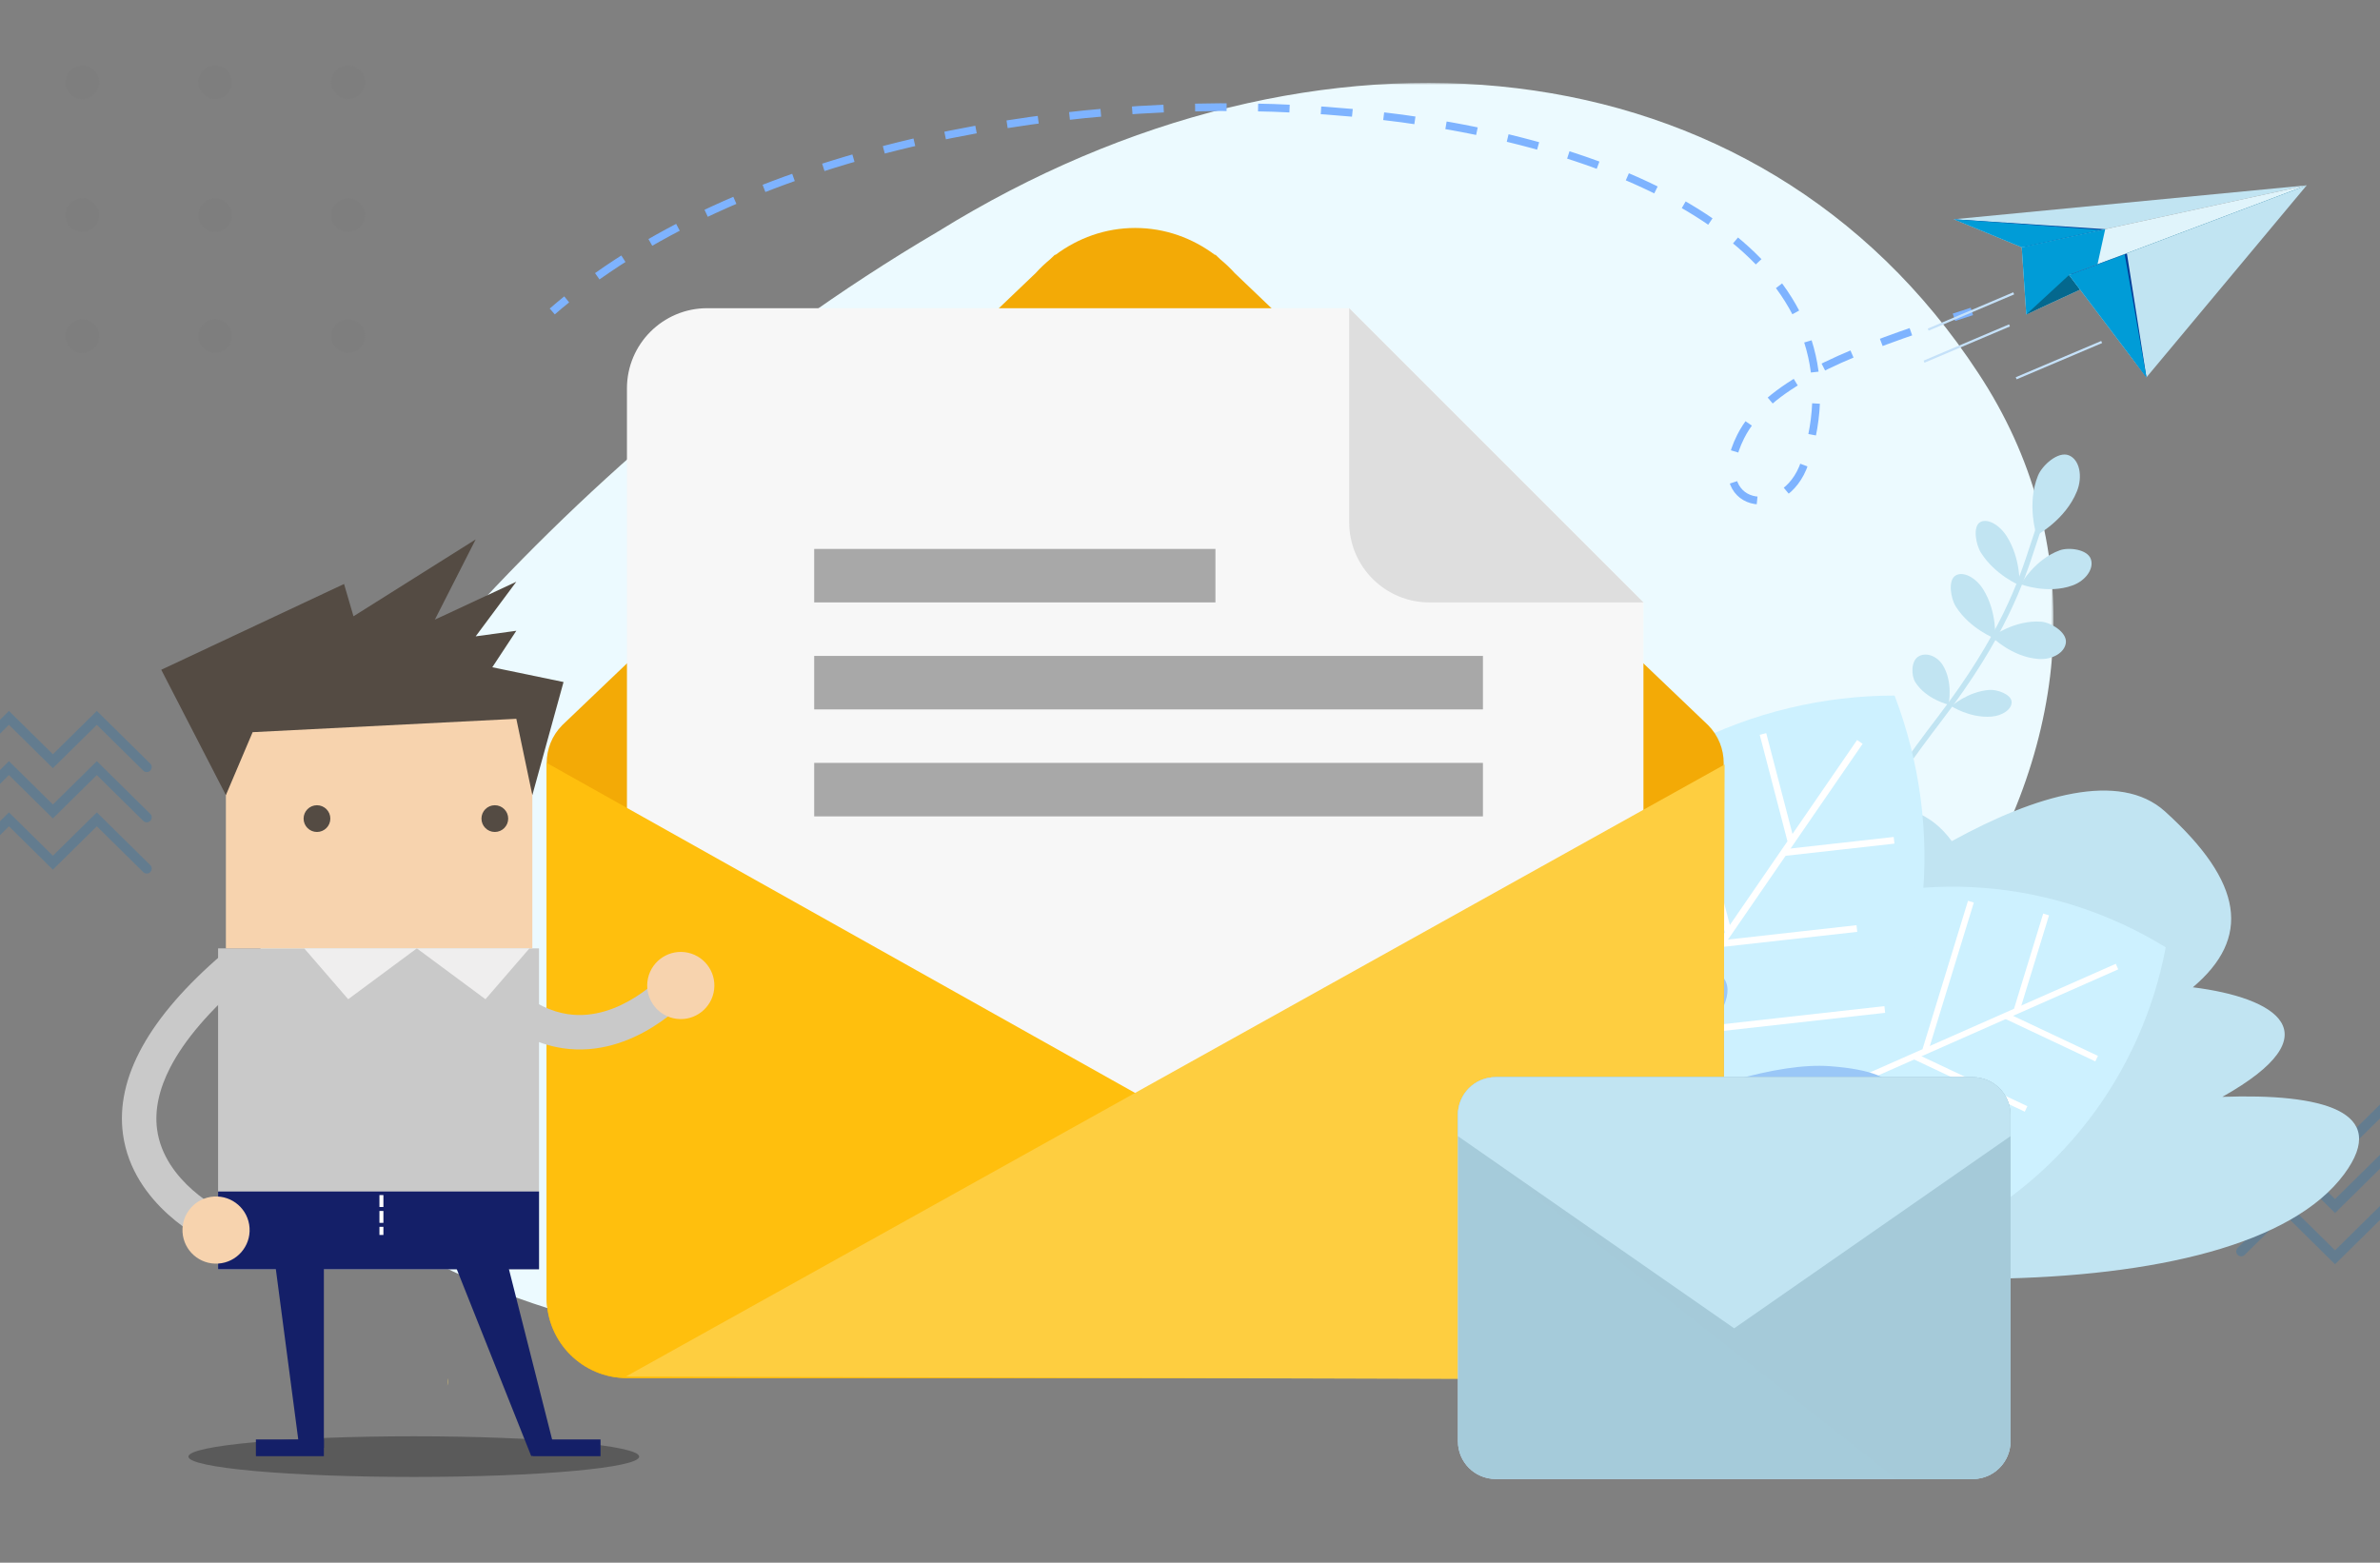
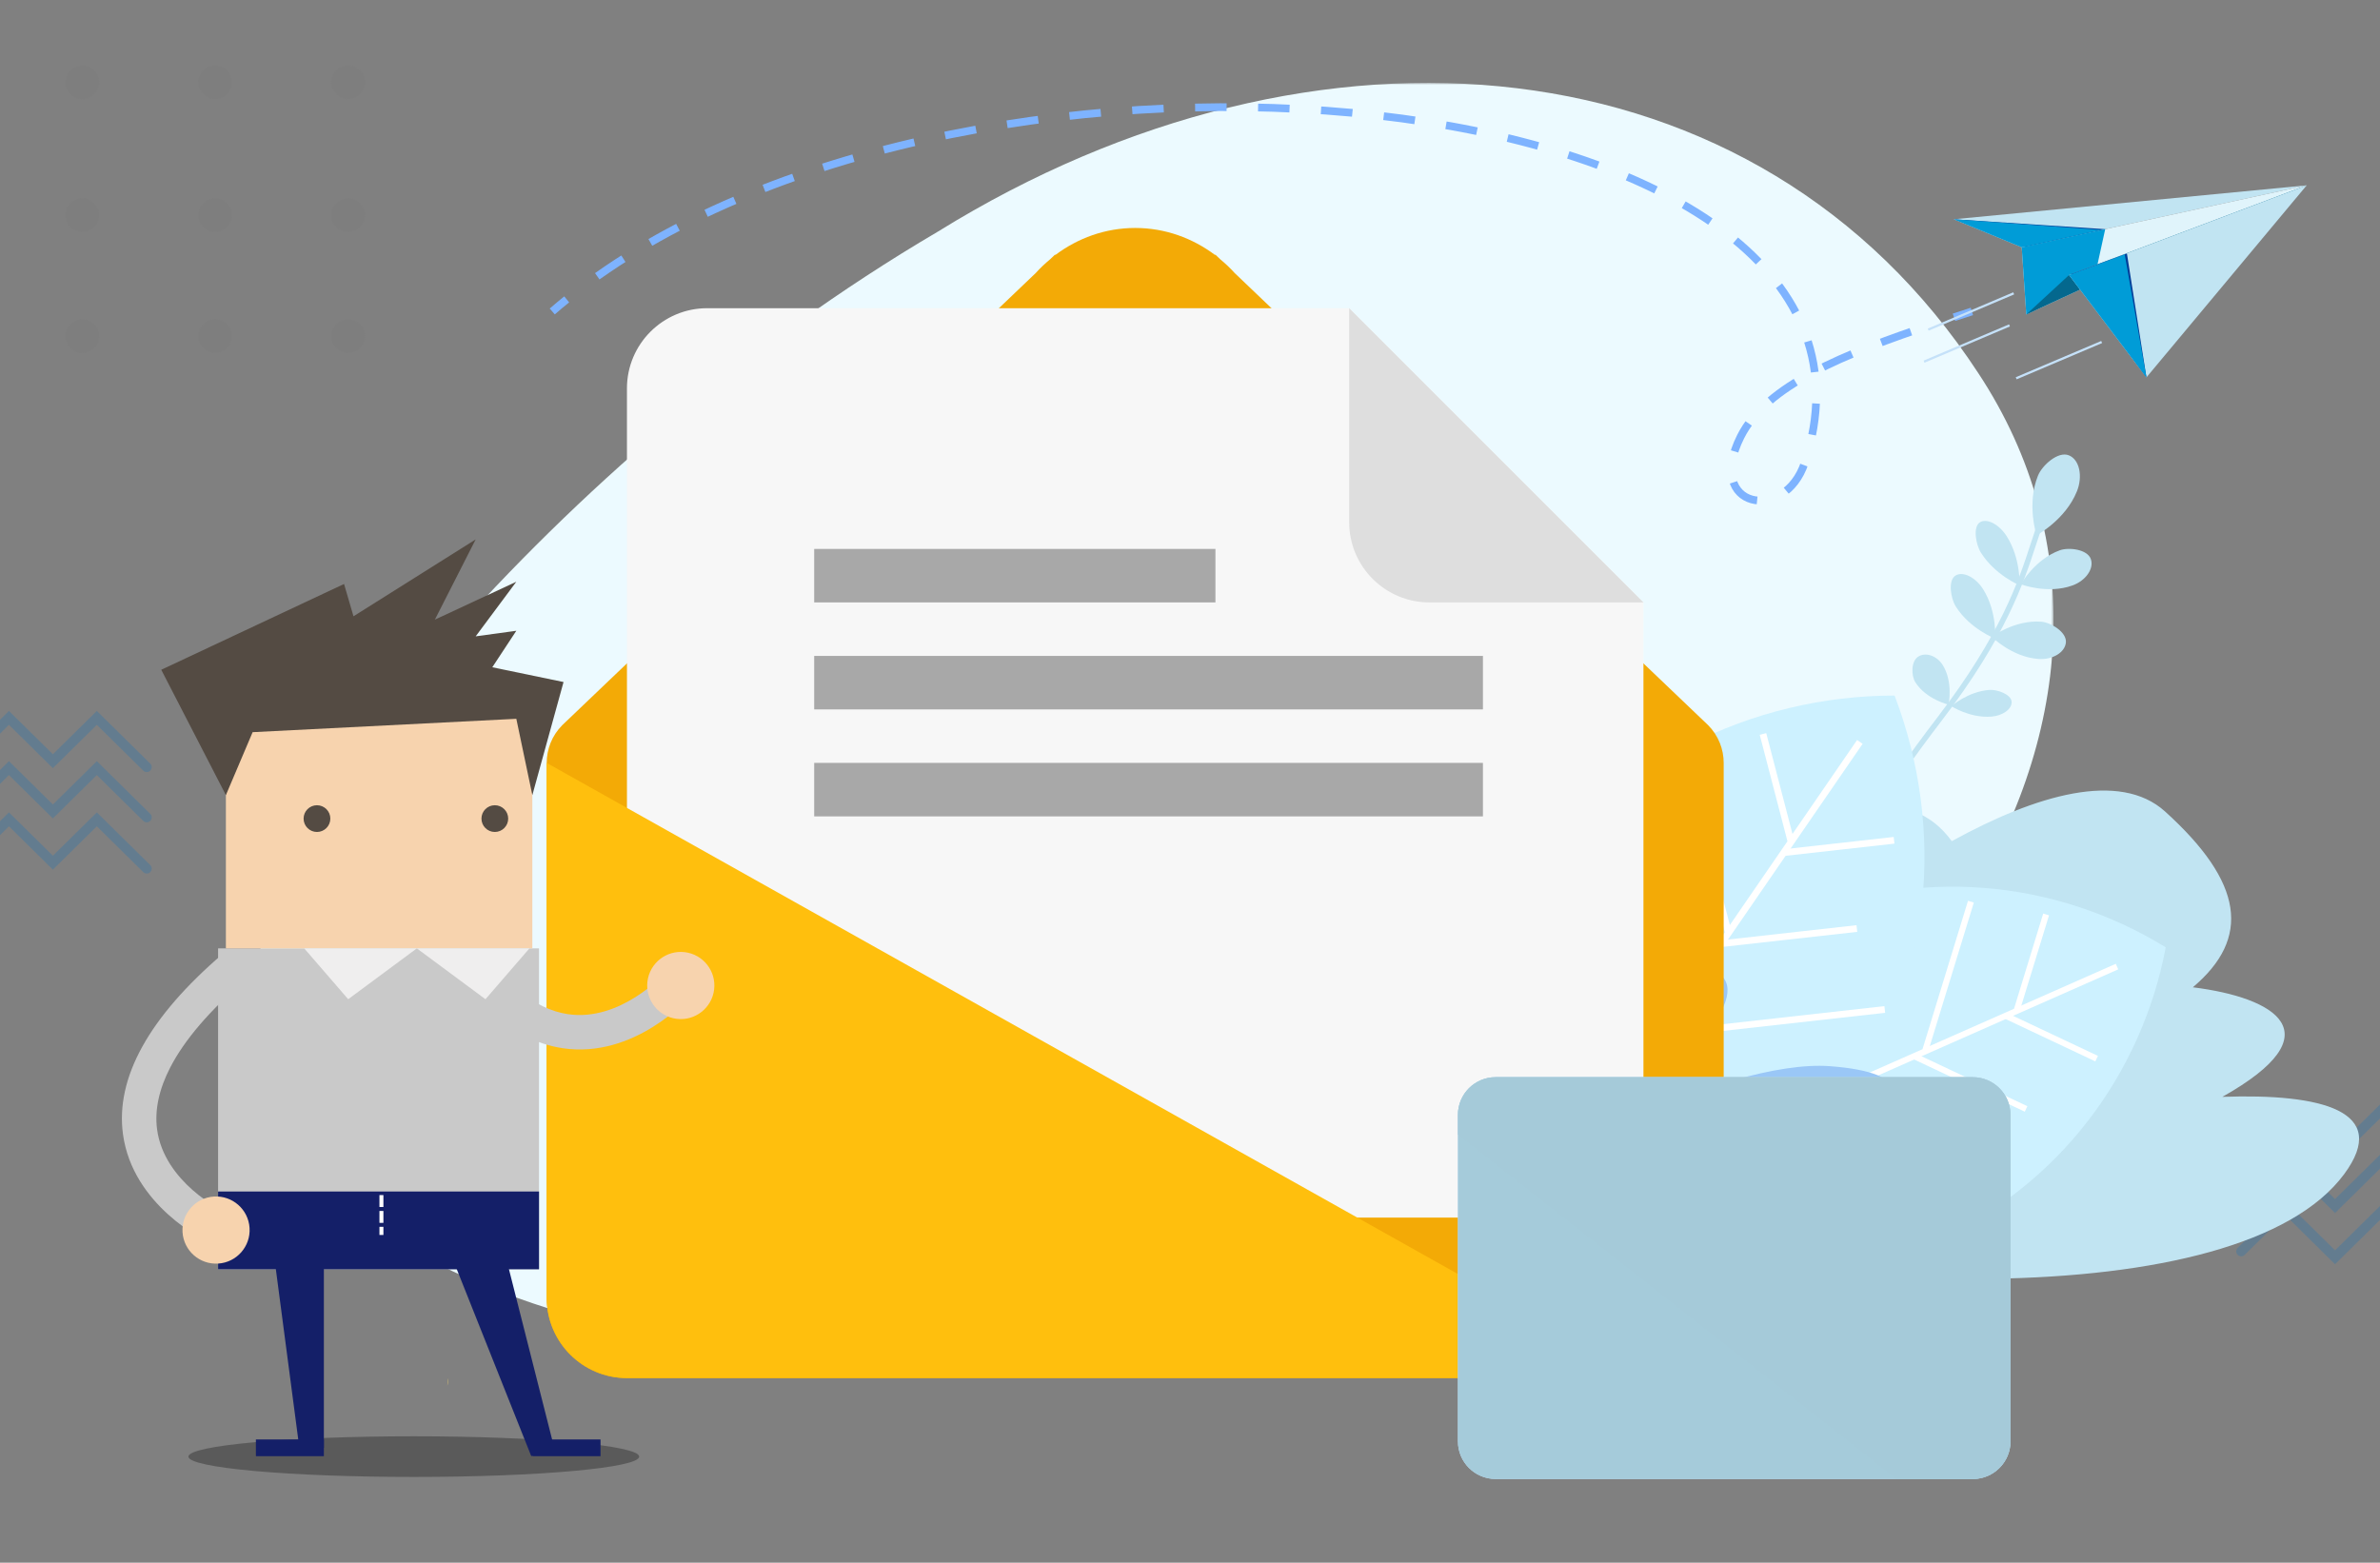
<svg xmlns="http://www.w3.org/2000/svg" xmlns:xlink="http://www.w3.org/1999/xlink" width="600px" height="394px" viewBox="0 0 600 394" version="1.1">
  <rect x="0" y="0" width="600" height="394" fill="#808080" stroke="none" />
  <title>Artboard Copy 54</title>
  <defs>
    <polygon id="path-1" points="0 0 454.15 0 454.15 322.661 0 322.661" />
    <rect id="path-3" x="25.511" y="165.406" width="79" height="17.281" />
    <mask id="mask-4" maskContentUnits="userSpaceOnUse" maskUnits="objectBoundingBox" x="0" y="0" width="79" height="17.281" fill="white">
      <use xlink:href="#path-3" />
    </mask>
    <rect id="path-5" x="91.344" y="165.406" width="13.167" height="9.875" />
    <mask id="mask-6" maskContentUnits="userSpaceOnUse" maskUnits="objectBoundingBox" x="0" y="0" width="13.167" height="9.875" fill="white">
      <use xlink:href="#path-5" />
    </mask>
    <rect id="path-7" x="25.511" y="165.406" width="13.167" height="9.875" />
    <mask id="mask-8" maskContentUnits="userSpaceOnUse" maskUnits="objectBoundingBox" x="0" y="0" width="13.167" height="9.875" fill="white">
      <use xlink:href="#path-7" />
    </mask>
  </defs>
  <g id="Artboard-Copy-54" stroke="none" stroke-width="1" fill="none" fill-rule="evenodd">
    <g id="Group" opacity="0.341" transform="translate(63.5, 150) scale(-1, -1) translate(-63.5, -150) translate(-34, -17)">
      <circle id="Oval-Copy-24" stroke="#58BB71" stroke-width="5.5" opacity="0.511" transform="translate(13, 13) scale(-1, -1) translate(-13, -13) " cx="13" cy="13" r="10.25" />
      <g id="Group-3-Copy-4" transform="translate(123.5, 281) scale(-1, -1) translate(-123.5, -281) translate(69, 228)" fill="#717171" opacity="0.305">
        <circle id="Oval-Copy-7" cx="37.75" cy="37.75" r="4.25" />
        <circle id="Oval-Copy-8" cx="71.25" cy="37.75" r="4.25" />
        <circle id="Oval-Copy-9" cx="104.75" cy="37.75" r="4.25" />
        <circle id="Oval-Copy-12" cx="37.75" cy="71.25" r="4.25" />
        <circle id="Oval-Copy-15" cx="37.75" cy="101.75" r="4.25" />
        <circle id="Oval-Copy-11" cx="71.25" cy="71.25" r="4.25" />
        <circle id="Oval-Copy-16" cx="71.25" cy="101.75" r="4.25" />
        <circle id="Oval-Copy-10" cx="104.75" cy="71.25" r="4.25" />
        <circle id="Oval-Copy-17" cx="104.75" cy="101.75" r="4.25" />
      </g>
      <g id="Group-Copy-6" transform="translate(159.5, 117) scale(-1, -1) translate(-159.5, -117) translate(124, 98)" stroke="#2C76AE" stroke-linecap="round" stroke-width="2.5">
        <polyline id="Path-4" points="0 10.928 11.078 0 23.667 12.418 36.255 0 47.333 10.928 58.411 0 71 12.418" />
        <polyline id="Path-4-Copy" points="0 23.595 11.078 12.667 23.667 25.085 36.255 12.667 47.333 23.595 58.411 12.667 71 25.085" />
        <polyline id="Path-4-Copy-2" points="0 36.51 11.078 25.582 23.667 38 36.255 25.582 47.333 36.51 58.411 25.582 71 38" />
      </g>
    </g>
    <g id="Group-Copy-5" opacity="0.341" transform="translate(565, 279)" stroke="#2C76AE" stroke-linecap="round" stroke-width="2.5">
      <polyline id="Path-4" points="0 10.928 11.078 0 23.667 12.418 36.255 0 47.333 10.928 58.411 0 71 12.418" />
      <polyline id="Path-4-Copy" points="0 23.595 11.078 12.667 23.667 25.085 36.255 12.667 47.333 23.595 58.411 12.667 71 25.085" />
      <polyline id="Path-4-Copy-2" points="0 36.51 11.078 25.582 23.667 38 36.255 25.582 47.333 36.51 58.411 25.582 71 38" />
    </g>
    <g id="Group-109" transform="translate(63.551, 20.901)">
      <g id="Group-3">
        <mask id="mask-2" fill="white">
          <use xlink:href="#path-1" />
        </mask>
        <g id="Clip-2" />
        <path d="M273.594,309.708 C202.351,328.191 133.309,325.068 84.126,311.781 C34.451,298.136 4.652,274.318 0.524,243.28 C-3.635,211.939 17.376,177.14 48.97,140.581 C81.016,104.388 123.644,66.431 172.946,37.464 C268.142,-21.517 379.596,-11.769 435.192,73.199 C490.824,157.554 420.172,274.676 273.594,309.708" id="Fill-1" fill="#ECFAFF" mask="url(#mask-2)" />
      </g>
      <path d="M449.868,114.058 C449.868,114.058 447.31,106.234 450.222,99.027 C451.277,96.418 455.288,92.799 458.004,93.896 C460.712,94.985 461.566,99.195 460.039,102.985 C457.131,110.199 449.868,114.058 449.868,114.058" id="Fill-4" fill="#C1E4F2" />
      <path d="M445.898,126.409 C445.898,126.409 449.414,120.128 455.712,117.849 C457.999,117.027 462.659,117.584 463.54,120.031 C464.429,122.477 462.245,125.515 458.918,126.711 C452.616,128.991 445.898,126.409 445.898,126.409" id="Fill-6" fill="#C1E4F2" />
      <path d="M438.56,139.653 C438.56,139.653 444.327,135.352 451.011,135.844 C453.434,136.025 457.457,138.436 457.267,141.033 C457.075,143.626 453.84,145.504 450.318,145.245 C443.636,144.754 438.56,139.653 438.56,139.653" id="Fill-8" fill="#C1E4F2" />
      <path d="M445.575,126.668 C445.575,126.668 439.419,124.123 435.846,118.45 C434.552,116.395 433.777,111.923 435.577,110.796 C437.376,109.659 440.486,111.353 442.367,114.339 C445.939,120.015 445.575,126.668 445.575,126.668" id="Fill-10" fill="#C1E4F2" />
      <path d="M439.414,140.103 C439.414,140.103 433.064,137.675 429.499,132.005 C428.203,129.949 427.512,125.427 429.415,124.225 C431.326,123.029 434.511,124.669 436.393,127.659 C439.967,133.331 439.414,140.103 439.414,140.103" id="Fill-12" fill="#C1E4F2" />
      <path d="M427.679,156.762 C427.679,156.762 422.018,155.427 419.293,151.094 C418.301,149.53 418.142,145.842 420.047,144.645 C421.949,143.443 424.755,144.465 426.192,146.748 C428.916,151.082 427.679,156.762 427.679,156.762" id="Fill-14" fill="#C1E4F2" />
      <path d="M428.395,157.155 C428.395,157.155 432.538,153.454 437.968,153.046 C439.932,152.9 443.437,154.149 443.578,156.013 C443.715,157.869 441.333,159.566 438.472,159.781 C433.049,160.193 428.395,157.155 428.395,157.155" id="Fill-16" fill="#C1E4F2" />
      <path d="M396.058,232.718 C397.292,233.905 398.402,234.284 398.485,234.311 L398.908,233.014 L398.694,233.656 L398.91,233.014 C398.784,232.969 395.88,231.939 394.536,227.516 C393.031,222.558 394.068,215.522 397.624,206.609 C402.503,194.385 412.047,178.95 425.989,160.747 C442.189,139.597 446.681,125.801 449.664,116.67 C450.427,114.337 451.086,112.31 451.8,110.655 L450.551,110.117 C449.806,111.829 449.137,113.877 448.365,116.247 C445.422,125.294 440.964,138.956 424.908,159.919 C393.866,200.45 390.563,219.307 393.258,227.992 C393.96,230.264 395.055,231.756 396.058,232.718" id="Fill-18" fill="#C1E4F2" />
      <path d="M242.518,231.772 C221.321,213.963 239.23,209.871 260.122,211.8 C250.806,199.434 257.846,188.969 283.667,178.819 C295.259,174.259 308.679,178.581 321.553,186.915 C333.494,165.275 348.531,151.063 364.047,160.831 C376.873,168.903 386.154,178.126 391.675,187.586 C395.934,186.075 400.5,184.699 405.372,183.487 C415.971,180.845 423.442,184.239 428.497,191.18 C449.741,179.478 470.836,173.36 482.26,183.696 C502.127,201.673 503.942,215.634 489.267,228.026 C510.085,230.619 525.248,239.618 496.705,255.647 C521.702,254.763 539.194,259.202 527.426,275.121 C501.182,310.623 389.581,307.36 307.797,283.082 C255.637,275.422 212.809,260.798 205.743,241.029 C200.546,226.482 218.958,226.363 242.518,231.772" id="Fill-20" fill="#C1E4F2" />
      <path d="M387.941,211.283 C356.225,225.294 335.289,253.699 329.244,285.635 C356.926,302.671 392.018,306.319 423.737,292.307 C455.455,278.295 476.392,249.888 482.437,217.951 C454.752,200.915 419.658,197.272 387.941,211.283" id="Fill-22" fill="#CDF1FF" />
      <line x1="470.147" y1="222.804" x2="334.842" y2="282.586" id="Stroke-24" stroke="#FFFFFF" stroke-width="1.532" />
      <line x1="442.308" y1="235.3" x2="465.011" y2="246.014" id="Stroke-26" stroke="#FFFFFF" stroke-width="1.532" />
      <line x1="419.241" y1="245.492" x2="447.223" y2="258.699" id="Stroke-28" stroke="#FFFFFF" stroke-width="1.532" />
      <line x1="396.169" y1="255.682" x2="442.946" y2="277.765" id="Stroke-30" stroke="#FFFFFF" stroke-width="1.532" />
      <line x1="373.097" y1="265.877" x2="418.598" y2="287.364" id="Stroke-32" stroke="#FFFFFF" stroke-width="1.532" />
      <line x1="350.025" y1="276.069" x2="375.365" y2="288.032" id="Stroke-34" stroke="#FFFFFF" stroke-width="1.532" />
      <line x1="444.915" y1="233.663" x2="452.276" y2="209.663" id="Stroke-36" stroke="#FFFFFF" stroke-width="1.532" />
      <line x1="421.845" y1="243.857" x2="433.319" y2="206.438" id="Stroke-38" stroke="#FFFFFF" stroke-width="1.532" />
      <line x1="398.774" y1="254.049" x2="413.141" y2="207.214" id="Stroke-40" stroke="#FFFFFF" stroke-width="1.532" />
      <line x1="375.706" y1="264.244" x2="390.458" y2="216.13" id="Stroke-42" stroke="#FFFFFF" stroke-width="1.532" />
      <line x1="352.632" y1="274.437" x2="365.309" y2="233.106" id="Stroke-44" stroke="#FFFFFF" stroke-width="1.532" />
      <path d="M321.327,202.978 C299.622,234.541 296.395,273.392 309.224,306.936 C345.138,306.91 380.259,289.994 401.966,258.425 C423.672,226.859 426.896,188.013 414.072,154.47 C378.156,154.494 343.031,171.412 321.327,202.978" id="Fill-46" fill="#CDF1FF" />
      <line x1="405.321" y1="166.157" x2="312.724" y2="300.819" id="Stroke-48" stroke="#FFFFFF" stroke-width="1.692" />
      <line x1="386.386" y1="194.045" x2="413.947" y2="190.963" id="Stroke-50" stroke="#FFFFFF" stroke-width="1.692" />
      <line x1="370.594" y1="217.004" x2="404.57" y2="213.209" id="Stroke-52" stroke="#FFFFFF" stroke-width="1.692" />
      <line x1="354.805" y1="239.965" x2="411.6" y2="233.617" id="Stroke-54" stroke="#FFFFFF" stroke-width="1.692" />
      <line x1="339.016" y1="262.931" x2="394.271" y2="256.757" id="Stroke-56" stroke="#FFFFFF" stroke-width="1.692" />
      <line x1="323.226" y1="285.889" x2="353.992" y2="282.454" id="Stroke-58" stroke="#FFFFFF" stroke-width="1.692" />
      <line x1="387.887" y1="190.995" x2="380.9" y2="164.158" id="Stroke-60" stroke="#FFFFFF" stroke-width="1.692" />
      <line x1="372.1" y1="213.962" x2="361.201" y2="172.112" id="Stroke-62" stroke="#FFFFFF" stroke-width="1.692" />
      <line x1="356.307" y1="236.921" x2="342.668" y2="184.539" id="Stroke-64" stroke="#FFFFFF" stroke-width="1.692" />
      <line x1="340.524" y1="259.88" x2="326.508" y2="206.077" id="Stroke-66" stroke="#FFFFFF" stroke-width="1.692" />
      <line x1="324.727" y1="282.842" x2="312.698" y2="236.626" id="Stroke-68" stroke="#FFFFFF" stroke-width="1.692" />
      <path d="M433.375,308.961 C437.502,302.618 432.374,297.225 412.776,294.357 C391.385,291.229 370.952,293.357 354.139,297.233 C393.791,278.022 440.02,251.041 397.811,247.922 C384.652,246.946 364.413,253.32 341.9,263.277 C367.01,242.839 380.828,226.043 365.616,222.922 C351.49,220.022 322.688,236.641 292.032,258.707 C309.502,240.218 319.617,224.083 311.768,216.471 C305.367,210.257 291.706,217.392 275.995,230.597 C276.695,218.981 271.811,211.967 260.675,213.376 C250.199,214.698 241.711,228.149 235.65,244.277 C225.6,219.259 199.051,203.962 172.27,211.558 C140.813,220.478 166.082,280.45 180.158,308.961 L433.375,308.961 Z" id="Fill-70" fill="#9AC7F7" />
      <path d="M381.341,264.89 C382.685,264.683 383.618,263.426 383.413,262.077 C383.207,260.723 381.944,259.797 380.598,259.998 C379.249,260.2 378.321,261.47 378.522,262.819 C378.725,264.165 379.985,265.095 381.341,264.89 M375.714,263.19 C375.881,263.052 376.051,262.931 376.223,262.809 C376.132,262.778 376.044,262.748 375.955,262.713 C373.602,261.79 372.087,260.048 372.568,258.819 C373.051,257.596 375.347,257.343 377.697,258.264 C377.897,258.34 378.093,258.429 378.278,258.523 C378.265,258.425 378.244,258.332 378.229,258.238 C377.85,255.74 378.601,253.561 379.908,253.359 C381.209,253.163 382.574,255.024 382.954,257.523 C382.984,257.736 383.004,257.948 383.024,258.154 C383.097,258.095 383.167,258.029 383.243,257.973 C385.212,256.397 387.479,255.951 388.309,256.985 C389.131,258.014 388.198,260.13 386.225,261.704 C386.055,261.841 385.885,261.965 385.713,262.083 C385.801,262.113 385.89,262.143 385.976,262.178 C388.331,263.099 389.847,264.839 389.365,266.067 C388.888,267.297 386.588,267.549 384.241,266.627 C384.033,266.55 383.844,266.466 383.659,266.366 C383.673,266.466 383.688,266.555 383.705,266.654 C384.086,269.153 383.329,271.335 382.025,271.531 C380.721,271.731 379.359,269.865 378.981,267.368 C378.946,267.153 378.926,266.945 378.911,266.736 C378.837,266.797 378.764,266.862 378.693,266.921 C376.719,268.497 374.451,268.941 373.63,267.911 C372.806,266.875 373.74,264.763 375.714,263.19" id="Fill-72" fill="#FFFFFF" />
      <path d="M367.048,161.915 L247.71,47.941 C246.578,46.674 245.346,45.524 244.035,44.438 L242.863,43.318 C242.863,43.318 242.818,43.334 242.735,43.364 C237.108,39.156 230.199,36.574 222.632,36.574 C215.065,36.574 208.157,39.156 202.529,43.364 C202.447,43.334 202.401,43.318 202.401,43.318 L201.229,44.438 C199.918,45.524 198.687,46.674 197.554,47.941 L78.216,161.915 C75.582,164.553 74.268,168.017 74.271,171.468 L74.271,306.325 C74.271,317.497 83.33,326.556 94.502,326.556 L350.762,326.556 C361.934,326.556 370.993,317.497 370.993,306.325 L370.993,171.468 C370.996,168.017 369.683,164.553 367.048,161.915" id="Fill-74" fill="#F3AA06" />
      <path d="M290.069,198.426 C290.069,235.671 259.877,265.863 222.633,265.863 C185.388,265.863 155.196,235.671 155.196,198.426 C155.196,161.181 185.388,130.989 222.633,130.989 C259.877,130.989 290.069,161.181 290.069,198.426 Z" id="Stroke-76" stroke="#2094F1" stroke-width="0.052" />
      <path d="M350.762,286.09 L350.762,130.986 L276.581,56.806 L114.733,56.806 C103.561,56.806 94.502,65.864 94.502,77.037 L94.502,286.09 L350.762,286.09 Z" id="Fill-78" fill="#F7F7F7" />
      <path d="M350.762,326.556 L94.502,326.556 C83.33,326.556 74.272,317.497 74.272,306.325 L74.272,171.451 L350.762,326.556 Z" id="Fill-80" fill="#FFBF0D" />
-       <path d="M94.273,326.145 L350.532,326.906 C361.703,326.939 370.789,317.907 370.822,306.735 L371.223,171.863 L94.273,326.145 Z" id="Fill-82" fill="#FECE40" />
      <path d="M276.582,56.806 L276.582,110.755 C276.582,121.93 285.64,130.986 296.813,130.986 L350.762,130.986 L276.582,56.806 Z" id="Fill-84" fill="#DEDEDE" />
      <polygon id="Fill-86" fill="#A8A8A8" points="141.708 157.961 310.3 157.961 310.3 144.473 141.708 144.473" />
      <polygon id="Fill-88" fill="#A8A8A8" points="141.708 184.936 310.3 184.936 310.3 171.448 141.708 171.448" />
      <polygon id="Fill-89" fill="#A8A8A8" points="141.708 130.986 242.863 130.986 242.863 117.499 141.708 117.499" />
      <path d="M313.487,352 C308.237,352 303.993,347.742 303.993,342.499 L303.993,260.188 C303.993,254.944 308.237,250.691 313.487,250.691 L433.788,250.691 C439.033,250.691 443.292,254.944 443.292,260.188 L443.292,342.499 C443.292,347.742 439.033,352 433.788,352 L313.487,352 Z" id="Fill-90" fill="#C5E1F9" />
      <path d="M313.487,352 C308.237,352 303.993,347.742 303.993,342.499 L303.993,260.188 C303.993,254.944 308.237,250.691 313.487,250.691 L433.788,250.691 C439.033,250.691 443.292,254.944 443.292,260.188 L443.292,342.499 C443.292,347.742 439.033,352 433.788,352 L313.487,352 Z" id="Fill-91" fill="#A5CBDA" />
      <path d="M433.788,250.691 L313.487,250.691 C308.237,250.691 303.993,254.944 303.993,260.188 L303.993,265.163 L414.506,352 L433.788,352 C439.033,352 443.292,347.742 443.292,342.499 L443.292,260.188 C443.292,254.944 439.033,250.691 433.788,250.691" id="Fill-92" fill="#A5CAD9" />
-       <path d="M373.636,314.009 L443.292,265.559 L443.292,260.188 C443.292,254.944 439.033,250.691 433.788,250.691 L313.487,250.691 C308.237,250.691 303.993,254.944 303.993,260.188 L303.993,265.559 L373.636,314.009 Z" id="Fill-93" fill="#C1E4F2" />
      <path d="M75.673,57.627 C76.864,56.595 78.077,55.579 79.313,54.58" id="Stroke-94" stroke="#7EB3FF" stroke-width="1.95" />
      <path d="M87.02,48.754 C190.952,-24.749 422.65,0.539 391.456,95.682 C386.411,111.07 366.18,107.368 375.262,89.205 C381.73,76.268 400.957,68.434 424.45,60.609" id="Stroke-95" stroke="#7EB3FF" stroke-width="1.95" stroke-dasharray="7.938,7.938" />
      <path d="M429.045,59.094 C430.537,58.606 432.041,58.118 433.56,57.626" id="Stroke-96" stroke="#7EB3FF" stroke-width="1.95" />
      <polygon id="Fill-97" fill="#C1E4F2" points="428.98 34.382 517.97 25.823 446.127 41.45" />
      <polygon id="Fill-98" fill="#E0F4FB" points="447.278 58.384 517.969 25.823 446.127 41.45" />
      <polygon id="Fill-99" fill="#003E99" points="429.194 34.396 467.173 36.882 447.151 41.264" />
      <polygon id="Fill-100" fill="#009CD7" points="428.98 34.382 466.15 37.067 446.127 41.45" />
      <polygon id="Fill-101" fill="#009CD7" points="447.278 58.384 464.294 50.017 467.173 36.881 446.127 41.45" />
      <polygon id="Fill-102" fill="#04688E" points="447.278 58.384 517.969 25.823 458.054 48.44" />
      <polygon id="Fill-103" fill="#C1E4F2" points="477.565 74.249 517.969 25.823 458.054 48.44" />
      <polygon id="Fill-104" fill="#003E99" points="477.565 74.249 472.649 43.013 458.609 48.198" />
      <polygon id="Fill-105" fill="#009CD7" points="477.565 74.249 472.093 43.254 458.054 48.44" />
      <line x1="443.049" y1="61.138" x2="421.497" y2="70.285" id="Stroke-106" stroke="#C5E1F9" stroke-width="0.571" />
      <line x1="466.283" y1="65.328" x2="444.731" y2="74.474" id="Stroke-107" stroke="#C5E1F9" stroke-width="0.571" />
      <line x1="444.106" y1="53.061" x2="422.553" y2="62.207" id="Stroke-108" stroke="#C5E1F9" stroke-width="0.571" />
    </g>
    <g id="Group-27-Copy" transform="translate(30.735, 136)">
      <g id="Group-27" transform="translate(-0, 0)">
        <path d="M130.399,231.257 C130.399,234.088 104.96,236.382 73.583,236.382 C42.202,236.382 16.764,234.088 16.764,231.257 C16.764,228.427 42.202,226.132 73.583,226.132 C104.96,226.132 130.399,228.427 130.399,231.257" id="Fill-1" fill-opacity="0.294" fill="#000000" />
-         <path d="M82.231,211.466 L82.231,211.466 C82.231,211.467 82.231,211.468 82.231,211.469 L82.231,211.466 Z" id="Fill-3" fill="#D3B35E" />
        <path d="M82.207,212.518 C82.251,212.17 82.257,211.819 82.231,211.469 L82.029,213.365 C82.111,213.087 82.172,212.806 82.207,212.518" id="Fill-5" fill="#F8D76D" />
        <polygon id="Fill-7" fill="#C9C9C9" points="24.247 184.02 105.153 184.02 105.153 103.112 24.247 103.112" />
        <polygon id="Fill-9" fill="#141F68" points="36.305 164.987 44.732 229.039 50.913 229.039 50.913 164.987" />
        <polygon id="Fill-10" fill="#141F68" points="33.778 231.146 50.913 231.146 50.913 226.932 33.778 226.932" />
        <polygon id="Fill-11" fill="#141F68" points="93.064 166.235 108.939 228.859 103.197 231.145 79.492 171.641" />
        <polygon id="Fill-12" fill="#F7D3AE" points="26.214 39.904 26.214 65.322 26.214 103.112 103.469 103.112 103.469 66.183 103.469 39.904" />
        <polygon id="Fill-13" fill="#EFEEEE" points="74.349 103.112 57.048 115.935 45.955 103.112" />
        <polygon id="Fill-14" fill="#EFEEEE" points="74.349 103.112 91.65 115.935 102.742 103.112" />
        <path d="M52.544,70.396 C52.544,72.257 51.035,73.766 49.172,73.766 C47.312,73.766 45.802,72.257 45.802,70.396 C45.802,68.534 47.312,67.024 49.172,67.024 C51.035,67.024 52.544,68.534 52.544,70.396" id="Fill-15" fill="#544B43" />
        <path d="M97.382,70.396 C97.382,72.257 95.872,73.766 94.011,73.766 C92.15,73.766 90.64,72.257 90.64,70.396 C90.64,68.534 92.15,67.024 94.011,67.024 C95.872,67.024 97.382,68.534 97.382,70.396" id="Fill-16" fill="#544B43" />
        <polygon id="Fill-17" fill="#141F68" points="24.247 184.02 105.153 184.02 105.153 164.415 24.247 164.415" />
        <use id="Rectangle" stroke="#FFFFFF" mask="url(#mask-4)" stroke-width="2" stroke-dasharray="2" xlink:href="#path-3" />
        <use id="Rectangle" stroke="#FFFFFF" mask="url(#mask-6)" stroke-width="2" stroke-dasharray="2" xlink:href="#path-5" />
        <use id="Rectangle-Copy" stroke="#FFFFFF" mask="url(#mask-8)" stroke-width="2" stroke-dasharray="2" xlink:href="#path-7" />
        <polygon id="Fill-18" fill="#544B43" points="26.214 64.474 9.919 32.869 56 11.237 58.38 19.385 89.184 0 78.898 20.227 99.43 10.676 89.184 24.441 99.43 23.036 93.374 32.236 111.334 35.958 103.469 64.474 99.43 45.23 32.954 48.601" />
        <polygon id="Fill-19" fill="#141F68" points="103.522 231.146 120.657 231.146 120.657 226.932 103.522 226.932" />
        <g id="Group" transform="translate(129.526, 74.072)" />
        <path d="M25.383,104.531 L31.038,111.12 C22.121,118.772 15.78,126.176 12.188,133.125 C9.34,138.637 8.222,143.893 8.866,148.745 C10.634,162.079 25.288,169.217 25.435,169.287 L21.728,177.139 C20.952,176.774 2.71,167.992 0.267,149.964 C-1.654,135.765 6.795,120.481 25.383,104.531" id="Fill-23" fill="#C9C9C9" />
        <path d="M15.281,174.671 C14.986,170.003 18.528,165.982 23.196,165.686 C27.862,165.39 31.883,168.934 32.179,173.6 C32.474,178.267 28.932,182.288 24.265,182.586 C19.599,182.881 15.576,179.337 15.281,174.671" id="Fill-24" fill="#F7D3AE" />
        <path d="M136.708,109.487 C136.598,109.609 125.668,121.701 112.368,119.693 C108.213,119.066 104.133,117.103 100.212,113.861 L91.653,117.819 C97.681,123.754 104.193,127.259 111.147,128.29 C129.144,130.957 142.653,115.876 143.219,115.232 L136.708,109.487 Z" id="Fill-25" fill="#C9C9C9" />
        <path d="M139.056,120.739 C134.49,119.725 131.612,115.203 132.627,110.639 C133.639,106.074 138.162,103.197 142.725,104.21 C147.29,105.224 150.169,109.745 149.155,114.311 C148.142,118.874 143.62,121.753 139.056,120.739" id="Fill-26" fill="#F7D3AE" />
      </g>
      <line x1="65.422" y1="165.818" x2="65.422" y2="174.87" id="Line" stroke="#FFFFFF" stroke-linecap="square" stroke-dasharray="2" />
    </g>
  </g>
</svg>